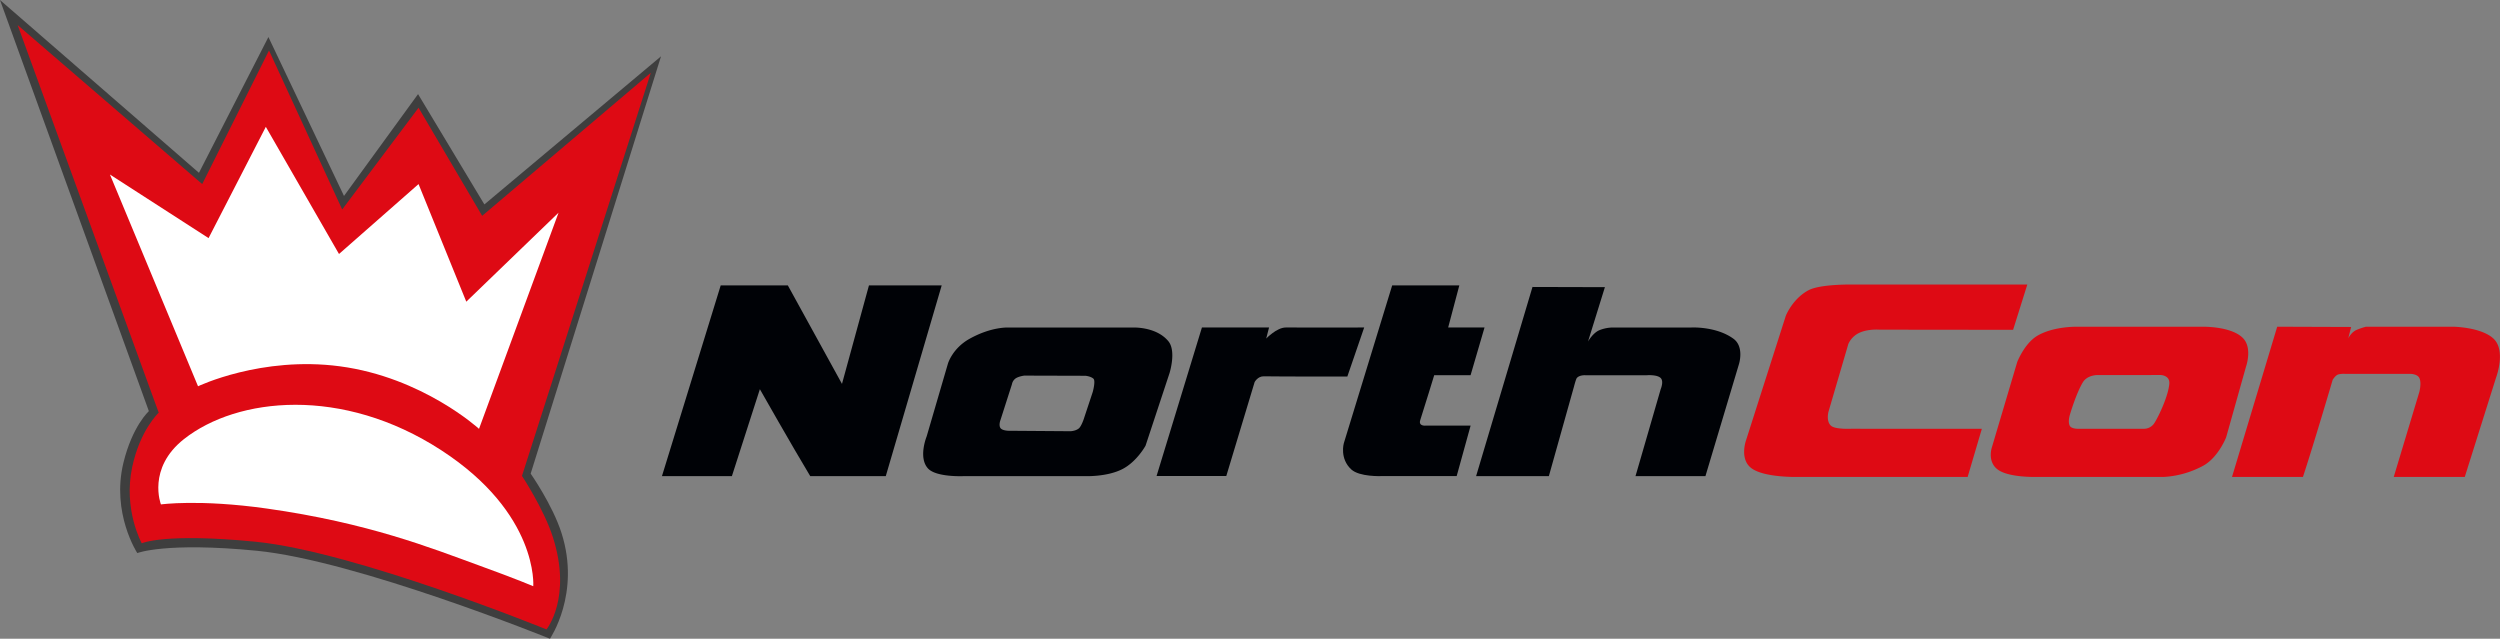
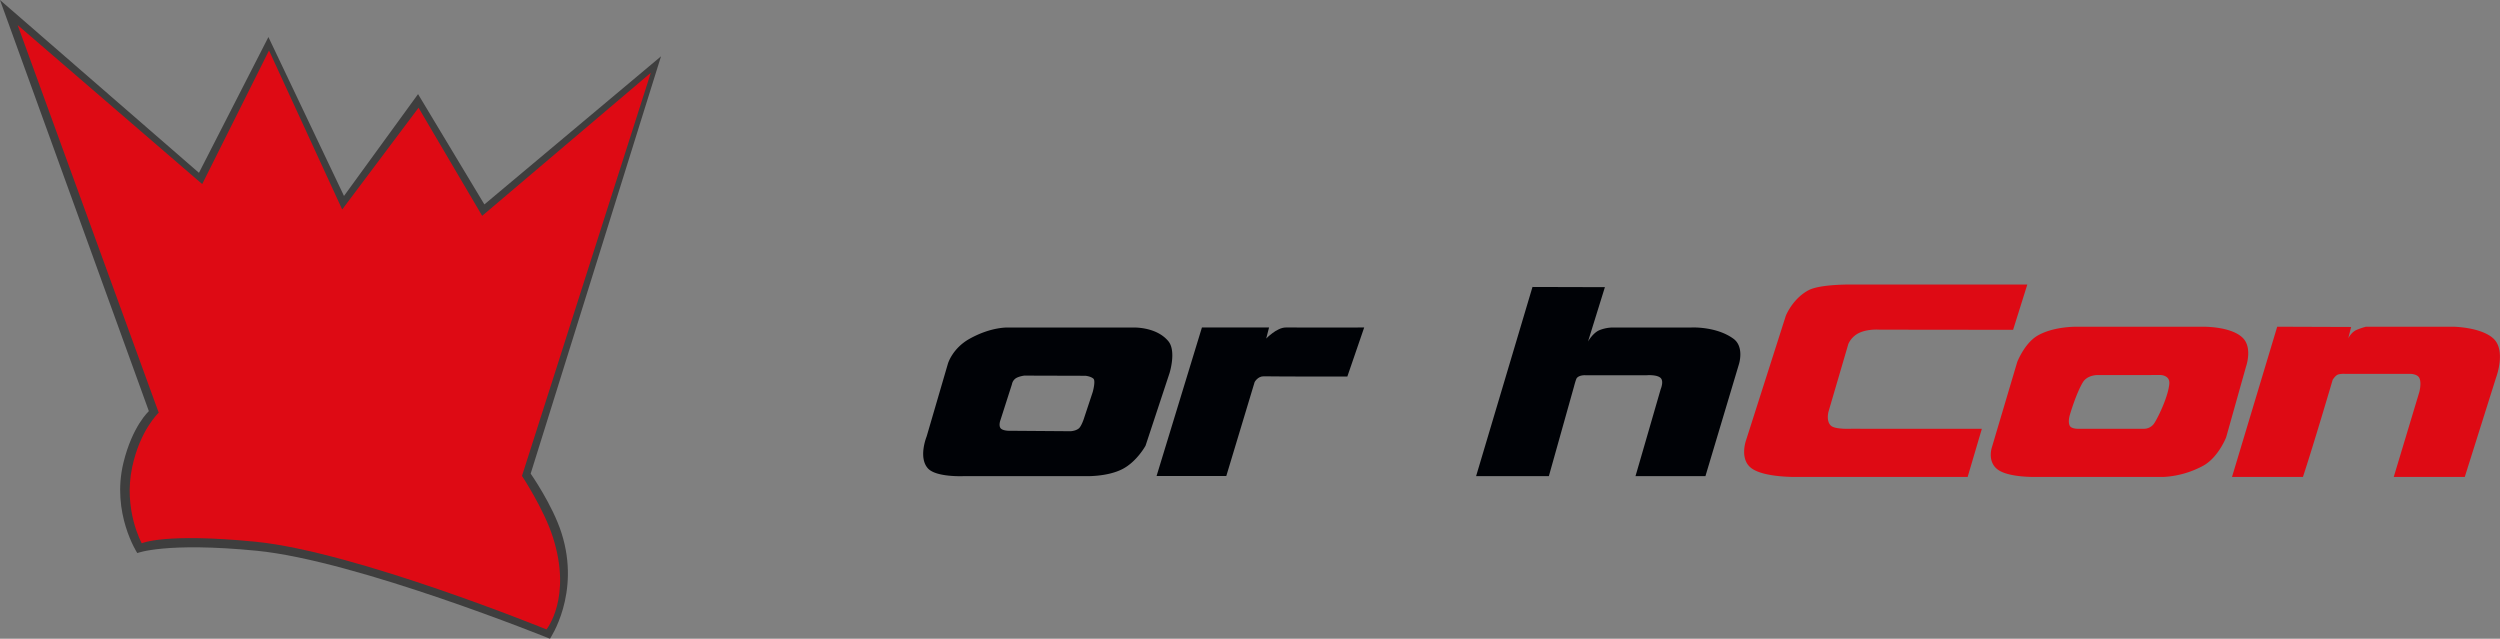
<svg xmlns="http://www.w3.org/2000/svg" width="2689" height="687" viewBox="0 0 2689 687">
  <rect x="0" y="0" width="2689" height="687" fill="#808080" stroke="none" />
  <g>
    <path fill="#3e3e3e" d="M570.79,509.44,711,60.57,521,219.87,449.66,101.22,370,210.75,288.71,39.83,214,185.86,0,0,160.12,442.24s-17.75,15.89-27.38,55.59C119.61,552,147.68,594.9,147.68,594.9s30.31-12.12,128.59-2.49C383.58,602.93,591.53,687,591.53,687s33.3-48.41,12.44-113.67C594.3,543,570.79,509.44,570.79,509.44Z" />
    <path fill="#de0a14" d="M561.44,511.9,700,78.29,518.63,232.16,450.19,115.9,368.06,225.32l-78.71-171L217.48,198,19,27,170.72,443.92s-20,18.41-28.52,58.38c-9.81,45.9,10.27,82.07,10.27,82.07s23.91-11.34,122.17-1.71C381.92,593.18,587.77,677,587.77,677s27.77-33.9,6.93-99.2C585,547.49,561.44,511.9,561.44,511.9Z" />
-     <path fill="#ffffff" d="M173.1,542.56s41-5.83,113.69,4.4c109.47,15.42,177.46,42.71,227.38,60.85,42.77,15.54,59.41,22.73,59.41,22.73s6-78.07-98.94-146.26C368,415,255.15,427.24,198,472.18,157.94,503.73,173.1,542.56,173.1,542.56Z" />
-     <path fill="#ffffff" d="M213,415.48s68.08-32.67,152.41-21.5c89.23,11.81,149.82,67.29,149.82,67.29l85.55-232.52-99.24,95.74L450.19,198,364.63,273.2,285.92,136.42,224.33,256.1,118.24,187.71Z" />
  </g>
  <g fill="#000206">
-     <path d="M775.19,307h72.22l58.23,105.91,29-105.91h78.24L952.74,512.12s-56.29.07-81.25,0c-19.47-32.29-54.17-93.51-54.17-93.51l-30.09,93.51H712Z" />
    <path d="M 1220.022 352.264 C 1218.464 352.245 1217.561 352.301 1217.561 352.301 L 1085.15 352.301 C 1085.15 352.301 1067 351 1043 364.32 C 1024.2 374.75 1019.529 391.32 1019.529 391.32 L 996.74 469.32 C 996.74 469.32 987.48 491.849 997.98 503.689 C 1006.79 513.659 1037 512.119 1037 512.119 L 1166.4 512.119 C 1166.4 512.119 1190.731 513.291 1207.721 504.311 C 1222.971 496.251 1232.15 479.381 1232.15 479.381 L 1257.93 401.381 C 1257.93 401.381 1265.479 377.65 1256.689 367.01 C 1245.786 353.799 1226.77 352.344 1220.022 352.264 z M 1101.711 404 L 1167.539 404.189 C 1167.539 404.189 1173.26 404.72 1176.1 407.34 C 1178.68 409.73 1175.35 421.6 1175.35 421.6 L 1166.35 448.75 C 1166.35 448.75 1163.48 458.27 1160.35 460.82 C 1156.8 463.72 1151.35 463.82 1151.35 463.82 L 1084.51 463.33 C 1084.51 463.33 1077.689 463.18 1075.949 460.18 C 1074.059 456.92 1076.119 451.75 1076.119 451.75 L 1088.43 413.34 A 10 10 0 0 1 1092.289 407.1 C 1095.599 404.77 1101.711 404 1101.711 404 z" />
    <path d="M1292.79,352.25H1365l-3.07,11.89s11.36-11.93,21.13-11.89c28.75.11,84.26,0,84.26,0L1449.2,405s-69.32.1-89.88-.24c-6.58-.11-9.85,6.22-9.85,6.22L1319,512h-75Z" />
-     <path d="M1497.42,307h72.22l-12,45.25h39.12l-15,51.28h-39.12s-10.57,34.58-15,48.26c-2.3,7,6,6,6,6h48.15l-15,54.3h-81.25s-23.25.93-32.06-7.13c-12.8-11.71-8.09-28.14-8.09-28.14Z" />
    <path d="M1648.34,308.66l77.89.21-18.16,58.46s5.12-9.07,12-12.07a40,40,0,0,1,15-3h84.26s26.67-1.4,45.14,12.07c11.87,8.65,6,27.15,6,27.15l-36.11,120.66h-75.23c.06,0,27.11-93.54,27.11-93.54s3.61-8.4,0-12c-3.89-3.88-15-3-15-3h-66.21s-6.13-.38-9,3c-1,1.22-3,9-3,9l-27.08,96.52H1587.7Z" />
  </g>
  <g fill="#de0a14">
    <path d="M2131.67,461.25,2116.4,513H1933.78s-35.41.94-49.59-9.13c-13.66-9.7-6.11-30.43-6.11-30.43l42.78-133.9s7.33-18.37,24.44-27.39c13.14-6.92,48.89-6.09,48.89-6.09h186.38l-15.28,48.69-143.61-.16s-12-1-21.38,3.2a24.11,24.11,0,0,0-12.22,12.17l-21.39,73s-2.83,10.55,3.06,15.22c4.81,3.82,21.39,3,21.39,3Z" />
    <path d="M 2234.568 351.418 C 2229.39 351.368 2207.68 351.743 2191.711 360.939 C 2177.491 369.149 2169.711 389.449 2169.711 389.449 L 2142.42 481.32 C 2142.42 481.32 2136.561 498.66 2151.311 506.66 C 2164.28 513.73 2190.16 513 2190.16 513 L 2327.221 513 A 100.63 100.63 0 0 0 2370 500.811 C 2386.11 491.811 2394.439 470.381 2394.439 470.381 L 2415.83 394.301 C 2415.83 394.301 2422.84 374.541 2412.75 363.891 C 2400.56 350.961 2370 351.439 2370 351.439 L 2235.711 351.439 C 2235.711 351.439 2235.308 351.425 2234.568 351.418 z M 2324.16 403.381 C 2324.16 403.381 2333.95 403.68 2333.33 412.51 C 2332.35 426.42 2320.61 450.44 2316.66 455.91 A 13.31 13.31 0 0 1 2305.84 461.199 L 2235.561 461.199 C 2235.561 461.199 2228.391 461.459 2226.391 458.199 C 2223.851 453.979 2226.391 446.029 2226.391 446.029 C 2226.391 446.029 2232.791 424.06 2240.061 411.6 C 2245.22 402.74 2256.949 403.42 2256.949 403.42 L 2324.16 403.381 z" />
    <path d="M2449.37,351.41l79.51.28-3.06,12.17s3.31-6.76,9.17-9.13a75.5,75.5,0,0,1,9.87-3.32h93.74s29.32.32,43,12.45c14.48,12.8,3.06,42.6,3.06,42.6L2651.1,513h-76.39l27.5-91.3s2.68-9.93,0-15.22c-2.24-4.43-9.92-4.37-9.92-4.37h-70.2s-5.83-.36-8.49,1.33c-2.31,1.47-4.55,5-4.55,5s-20.18,68.64-32,104.54h-76.3Z" />
  </g>
</svg>